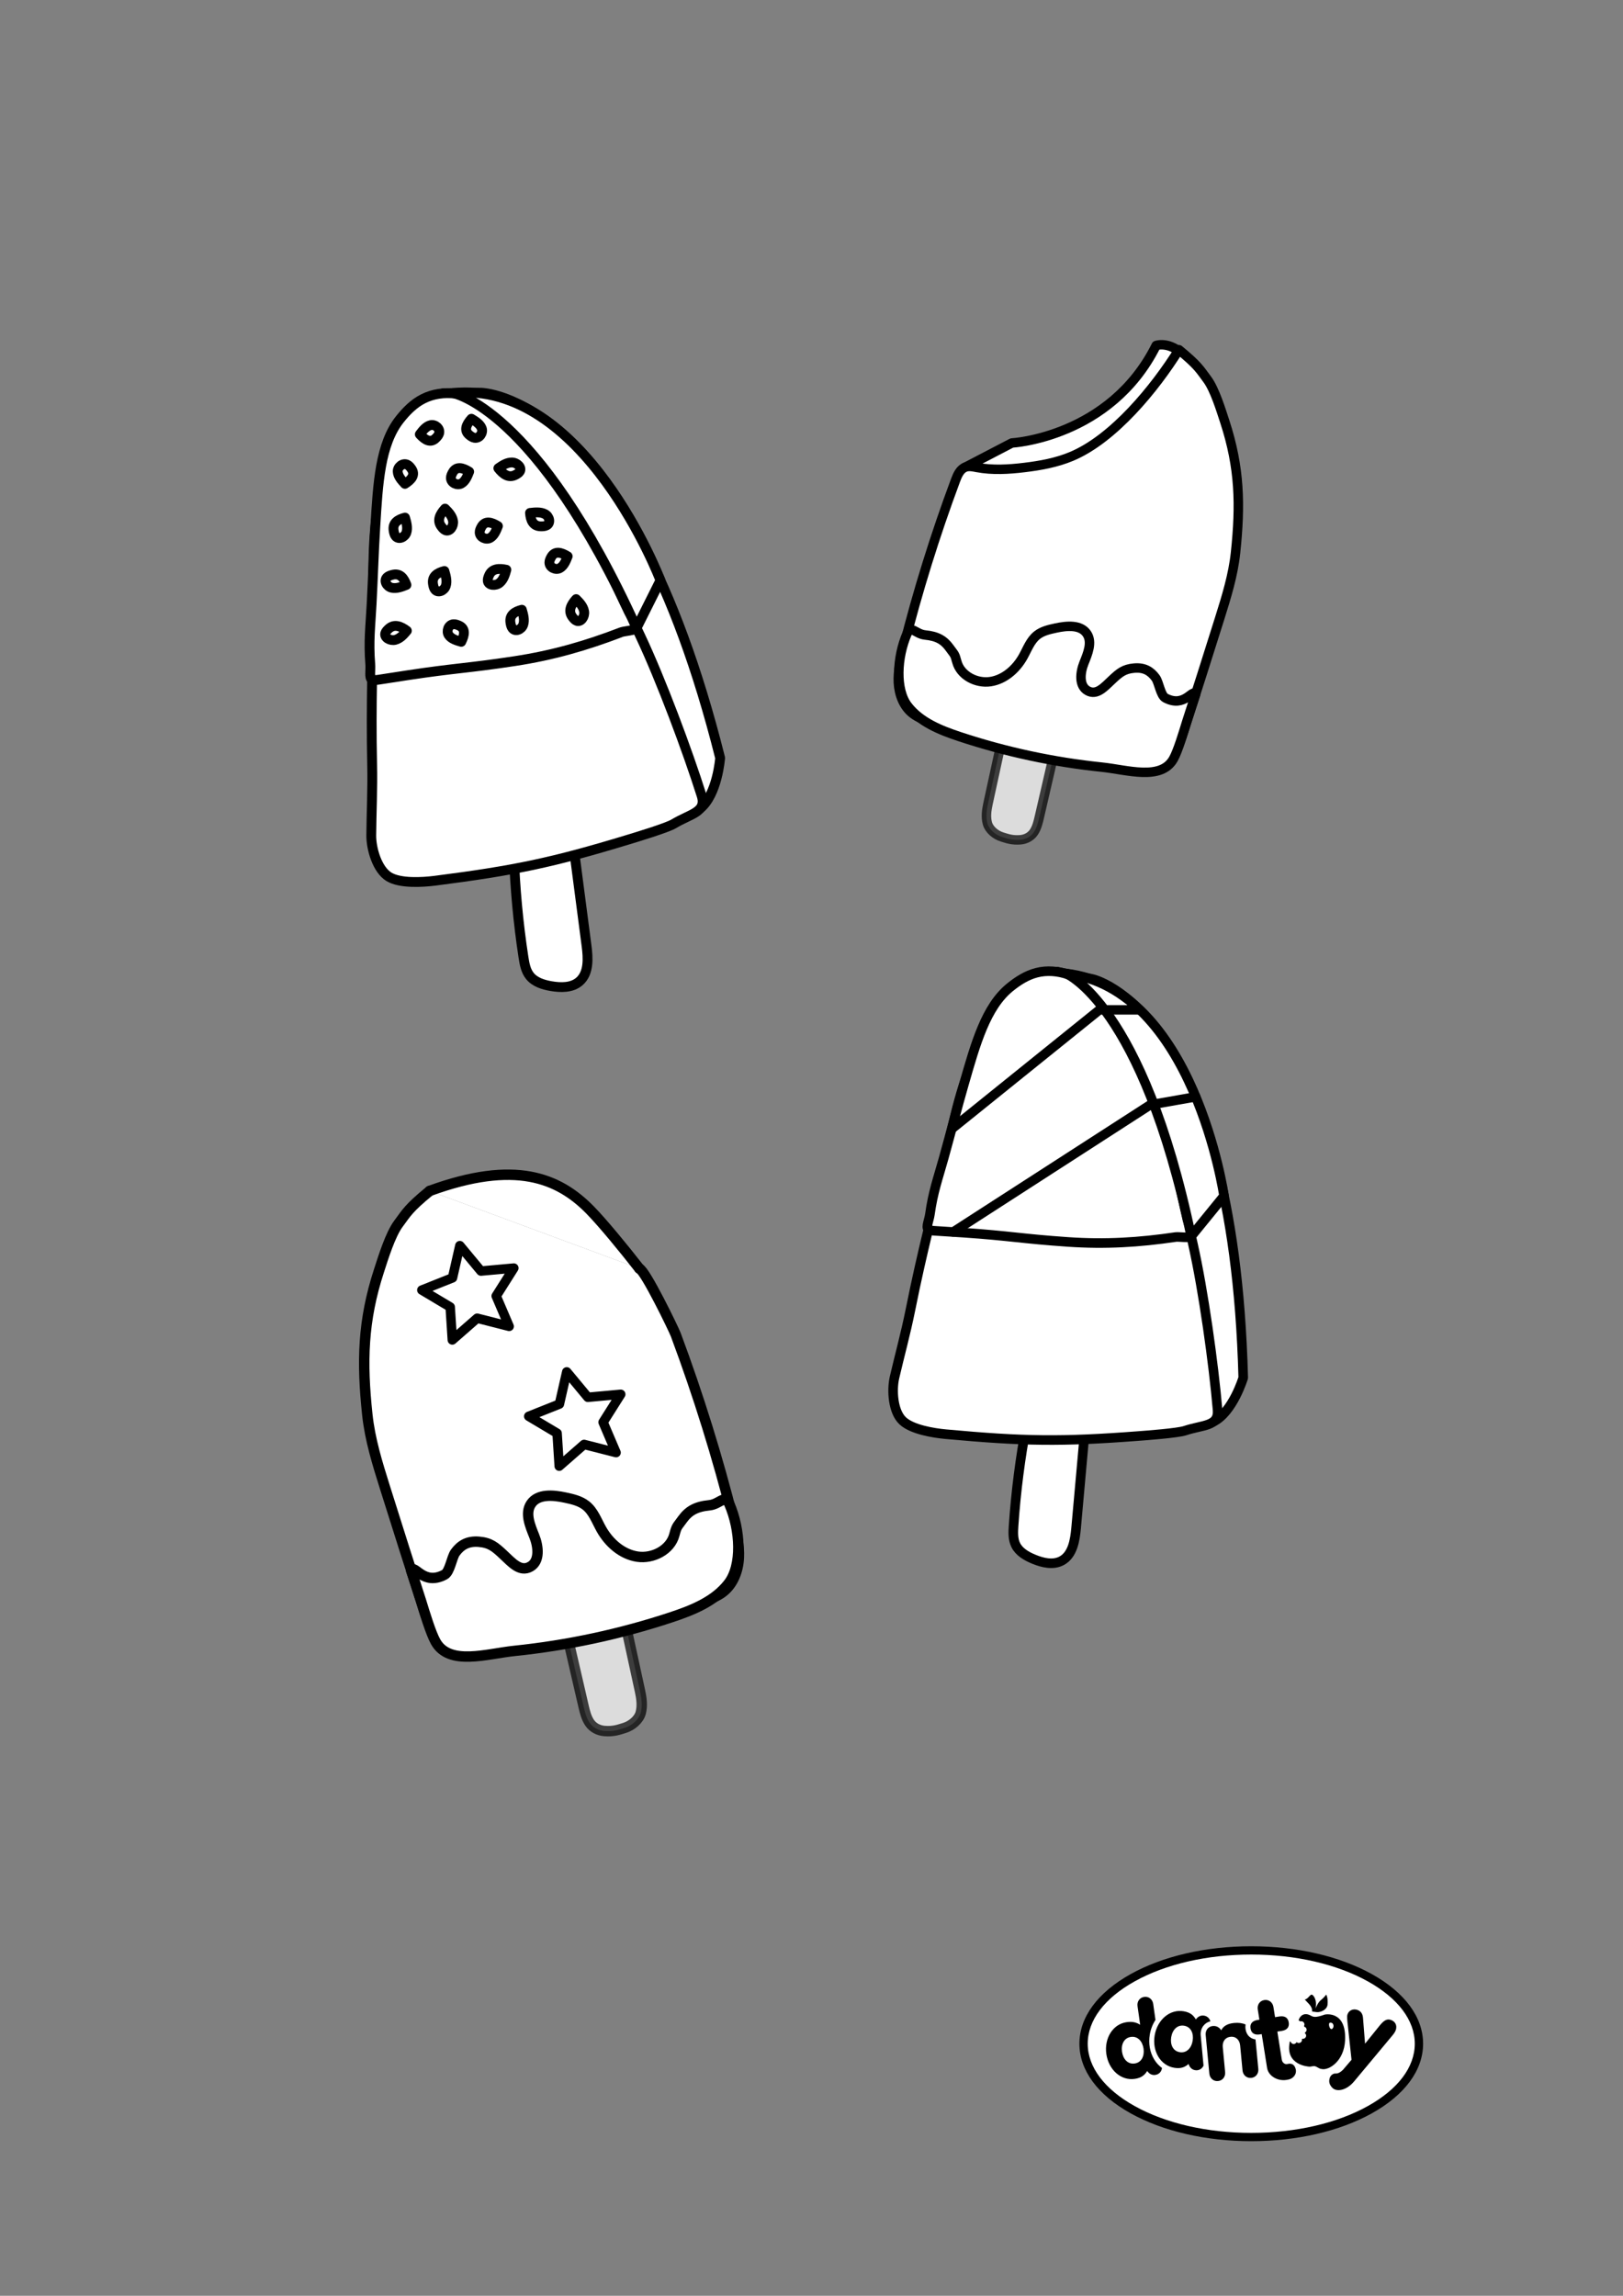
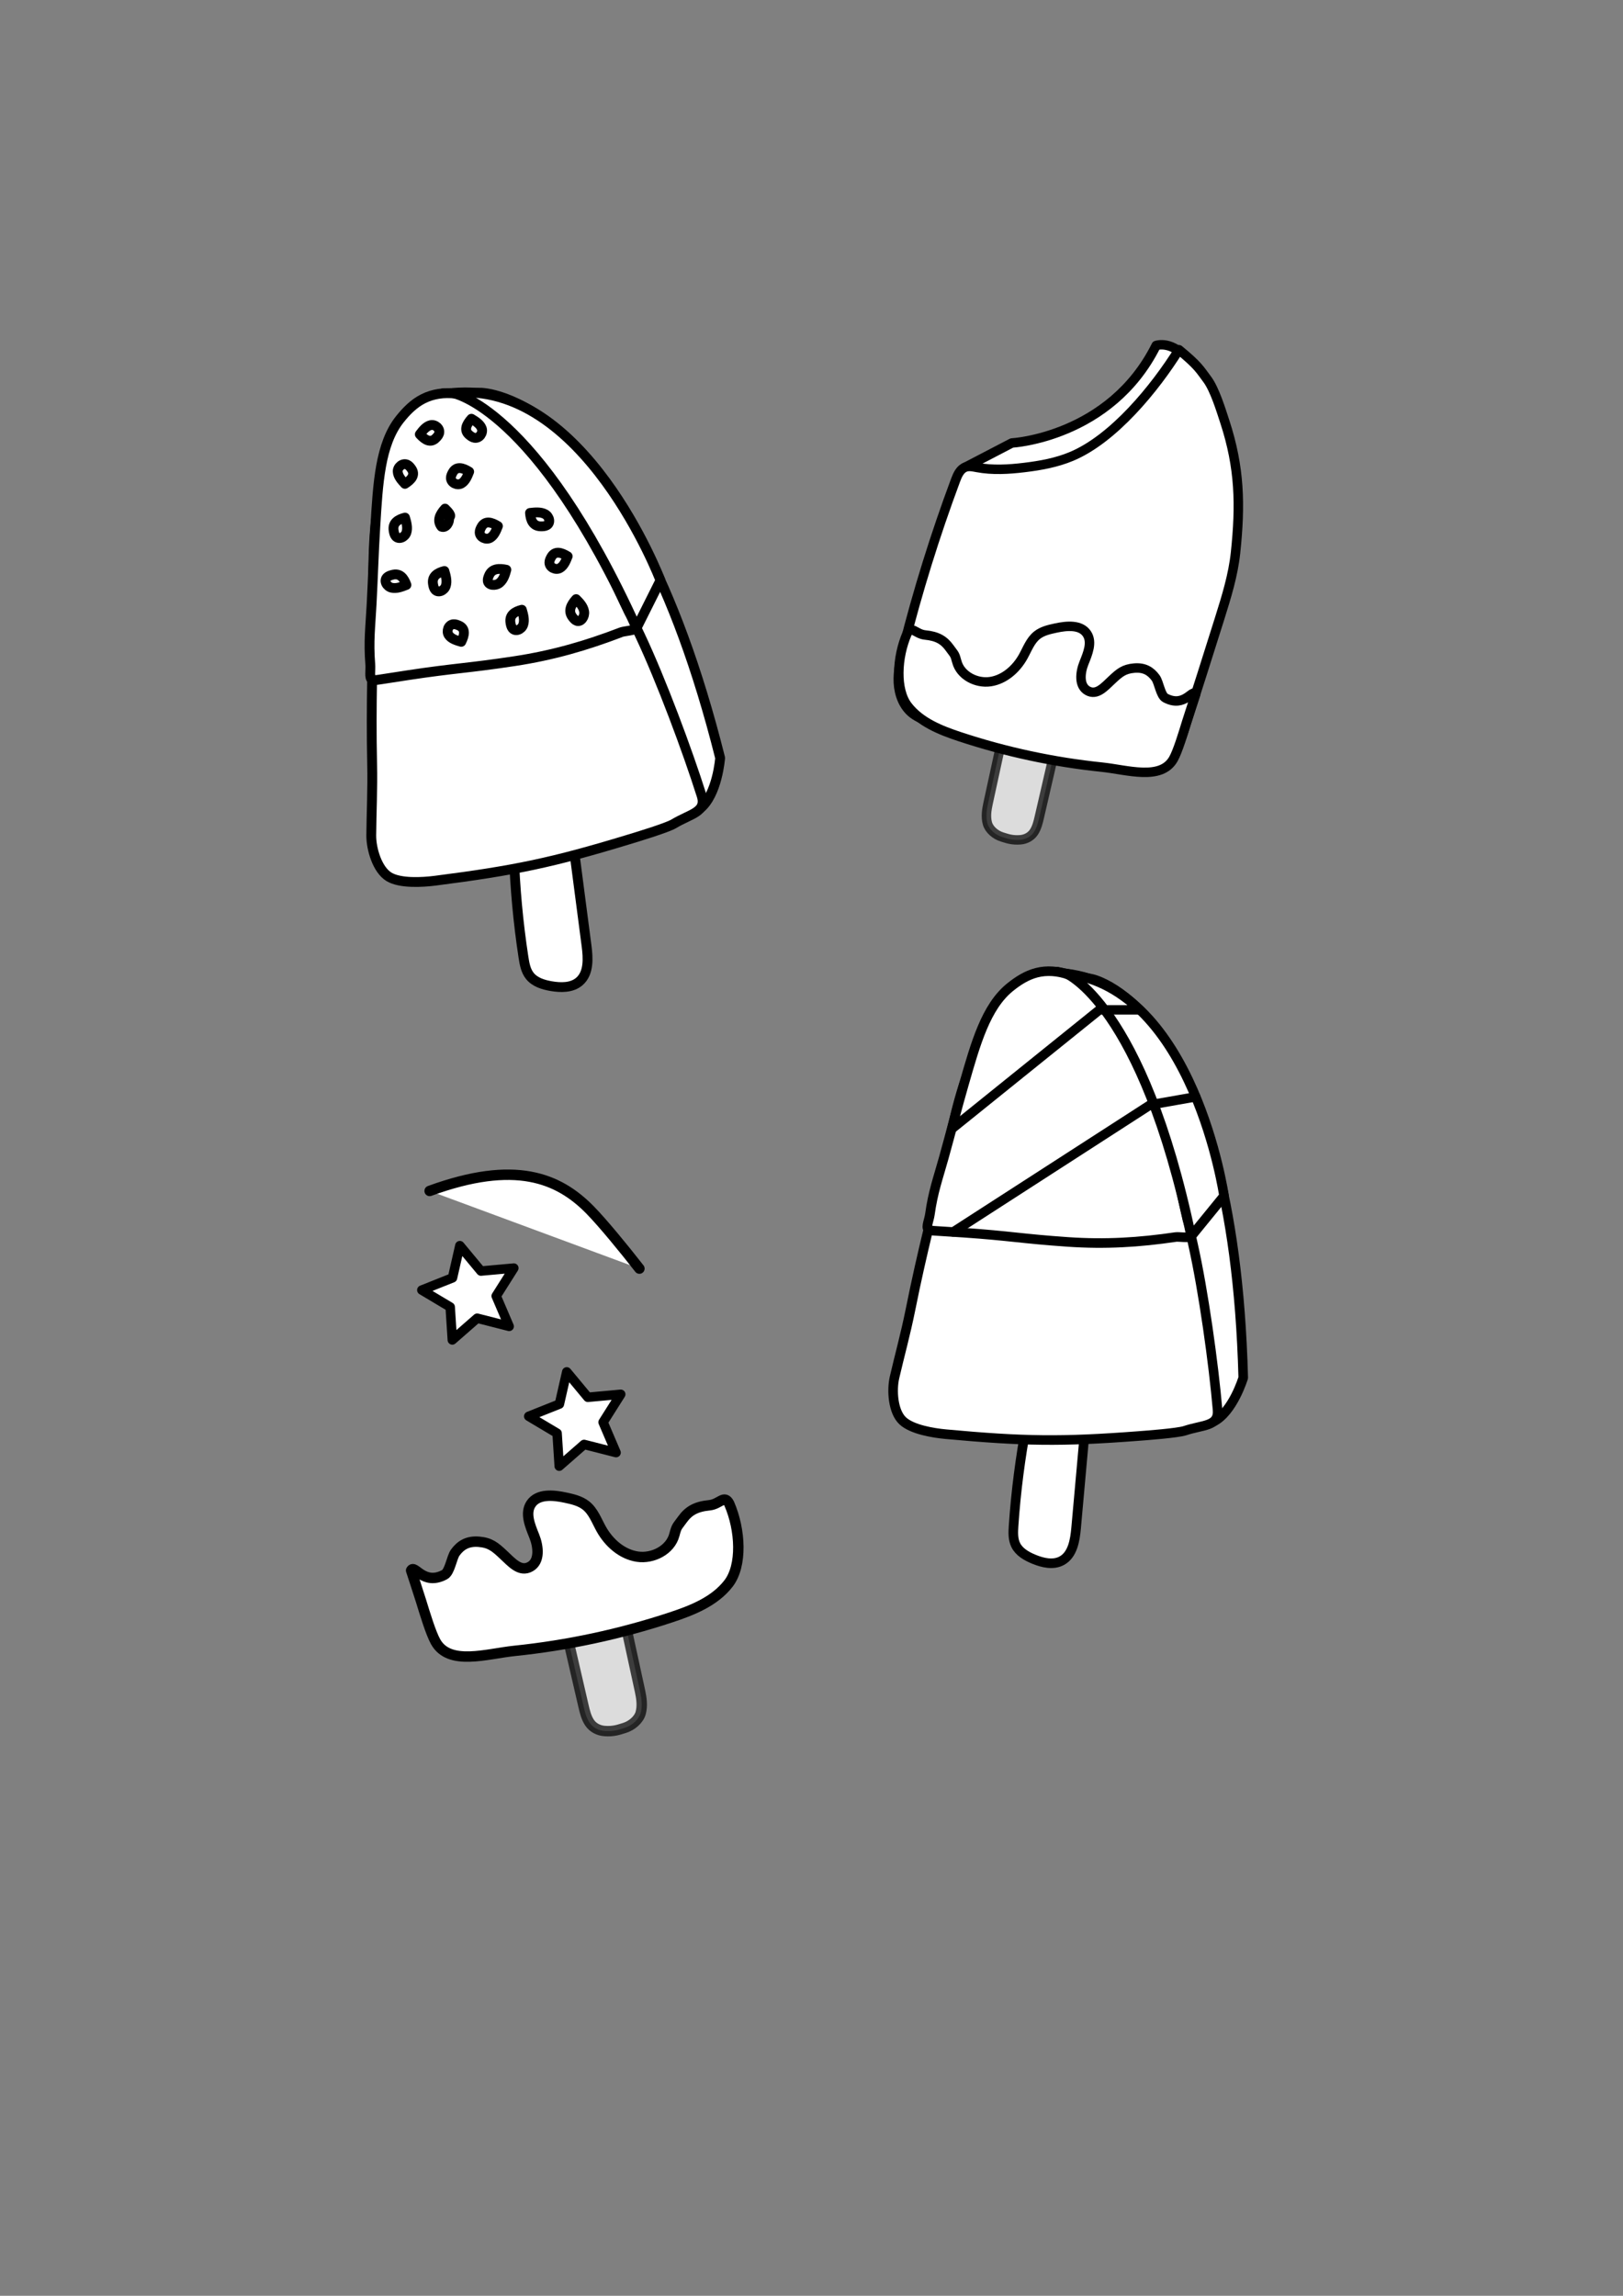
<svg xmlns="http://www.w3.org/2000/svg" xmlns:xlink="http://www.w3.org/1999/xlink" version="1.1" id="Layer_1" x="0px" y="0px" viewBox="0 0 595.28 841.89" style="enable-background:new 0 0 595.28 841.89;" xml:space="preserve">
  <rect x="0" y="0" width="595.28" height="841.89" fill="#808080" stroke="none" />
  <style type="text/css">
	.st0{fill:#FFFFFF;stroke:#000000;stroke-width:3;stroke-linecap:round;stroke-linejoin:round;stroke-miterlimit:10;}
	.st1{stroke:#000000;stroke-width:1.831;stroke-linecap:round;stroke-linejoin:round;stroke-miterlimit:10;}
	.st2{stroke:#000000;stroke-width:2.746;stroke-linecap:round;stroke-linejoin:round;stroke-miterlimit:10;}
	.st3{fill:#FFFFFF;stroke:#000000;stroke-width:2.759;stroke-linecap:round;stroke-linejoin:round;stroke-miterlimit:10;}
	.st4{fill:none;stroke:#000000;stroke-width:2.759;stroke-linecap:round;stroke-linejoin:round;stroke-miterlimit:10;}
	.st5{fill:#FFFFFF;stroke:#000000;stroke-width:2.148;stroke-linecap:round;stroke-linejoin:round;stroke-miterlimit:10;}
	.st6{fill:#FFFFFF;stroke:#010202;stroke-width:2.148;stroke-linecap:round;stroke-linejoin:round;stroke-miterlimit:10;}
	.st7{fill:#FFFFFF;stroke:#000000;stroke-width:1.782;stroke-linecap:round;stroke-linejoin:round;stroke-miterlimit:10;}
	.st8{fill:#FFFFFF;stroke:#000000;stroke-width:2;stroke-linecap:round;stroke-linejoin:round;stroke-miterlimit:10;}
	.st9{fill:none;stroke:#000000;stroke-width:2;stroke-linecap:round;stroke-linejoin:round;stroke-miterlimit:10;}
	.st10{clip-path:url(#SVGID_00000075868475249119210290000015951348600250668216_);}
	.st11{clip-path:url(#SVGID_00000102504591711624176960000003847204125021162884_);fill:#FFFFFF;}
	.st12{clip-path:url(#SVGID_00000102504591711624176960000003847204125021162884_);}
	.st13{fill:#FFFFFF;stroke:#000000;stroke-width:2.145;stroke-linecap:round;stroke-linejoin:round;stroke-miterlimit:10;}
	.st14{stroke:#000000;stroke-width:2.145;stroke-linecap:round;stroke-linejoin:round;stroke-miterlimit:10;}
	.st15{fill:none;stroke:#000000;stroke-width:1.72;stroke-miterlimit:10;}
	.st16{fill:#010202;stroke:#000000;stroke-width:1.72;stroke-miterlimit:10;}
	.st17{fill:#FFFFFF;stroke:#000000;stroke-width:1.72;stroke-miterlimit:10;}
	.st18{fill:#FFFFFF;stroke:#000000;stroke-width:2.038;stroke-linecap:round;stroke-linejoin:round;stroke-miterlimit:10;}
	.st19{fill:none;stroke:#000000;stroke-width:3;stroke-linecap:round;stroke-linejoin:round;stroke-miterlimit:10;}
	.st20{stroke:#000000;stroke-width:3;stroke-linecap:round;stroke-linejoin:round;stroke-miterlimit:10;}
	.st21{fill:none;stroke:#000000;stroke-width:2.148;stroke-linecap:round;stroke-linejoin:round;stroke-miterlimit:10;}
	.st22{stroke:#000000;stroke-width:3.223;stroke-linecap:round;stroke-linejoin:round;stroke-miterlimit:10;}
	.st23{stroke:#000000;stroke-width:2.759;stroke-linecap:round;stroke-linejoin:round;stroke-miterlimit:10;}
	.st24{clip-path:url(#SVGID_00000162320470621107262140000014926844875955404468_);}
	.st25{clip-path:url(#SVGID_00000010277500273607889770000003681266072145685913_);fill:#FFFFFF;}
	.st26{clip-path:url(#SVGID_00000010277500273607889770000003681266072145685913_);}
	.st27{clip-path:url(#SVGID_00000035505791928521620960000008977717372585969064_);}
	.st28{clip-path:url(#SVGID_00000030445941579554561520000004380064810485677234_);fill:#FFFFFF;}
	.st29{clip-path:url(#SVGID_00000030445941579554561520000004380064810485677234_);}
	.st30{clip-path:url(#SVGID_00000090287581477017785950000017085179225792428964_);}
	.st31{clip-path:url(#SVGID_00000006707027881707927380000003089938150007257017_);fill:#FFFFFF;}
	.st32{clip-path:url(#SVGID_00000006707027881707927380000003089938150007257017_);}
	.st33{clip-path:url(#SVGID_00000001644952302700194150000011838994043935591092_);}
	.st34{clip-path:url(#SVGID_00000137827691159993586250000006566326047511669665_);fill:#FFFFFF;}
	.st35{clip-path:url(#SVGID_00000137827691159993586250000006566326047511669665_);}
	.st36{clip-path:url(#SVGID_00000070088507634056783380000016894304354505907877_);}
	.st37{clip-path:url(#SVGID_00000173155206521924197730000003526869602890644890_);fill:#FFFFFF;}
	.st38{clip-path:url(#SVGID_00000173155206521924197730000003526869602890644890_);}
	.st39{clip-path:url(#SVGID_00000138533162453252647010000007307160245738576285_);}
	.st40{clip-path:url(#SVGID_00000085937698769063706860000004856401859341285777_);fill:#FFFFFF;}
	.st41{clip-path:url(#SVGID_00000085937698769063706860000004856401859341285777_);}
	.st42{clip-path:url(#SVGID_00000044892422906321267950000009116632665232264070_);}
	.st43{clip-path:url(#SVGID_00000059990533188100066840000003721795020935716508_);fill:#FFFFFF;}
	.st44{clip-path:url(#SVGID_00000059990533188100066840000003721795020935716508_);}
	.st45{fill:#010202;stroke:#000000;stroke-width:2.038;stroke-linecap:round;stroke-linejoin:round;stroke-miterlimit:10;}
	.st46{fill:#FFFFFF;}
	.st47{fill:#FFFFFF;stroke:#000000;stroke-width:3.543;stroke-linecap:round;stroke-linejoin:round;stroke-miterlimit:10;}
	.st48{fill:#FFFFFF;stroke:#000000;stroke-width:3.543;stroke-miterlimit:10;}
	.st49{fill:none;stroke:#000000;stroke-width:3.543;stroke-miterlimit:10;}
	.st50{clip-path:url(#SVGID_00000010998261139215802370000004396180093042218381_);}
	.st51{clip-path:url(#SVGID_00000059288535161634168200000006323691073195080589_);fill:#FFFFFF;}
	.st52{clip-path:url(#SVGID_00000059288535161634168200000006323691073195080589_);}
	.st53{clip-path:url(#SVGID_00000173147666341505410310000006651175927912913340_);}
	.st54{clip-path:url(#SVGID_00000132053751531865780790000014236661979690415769_);fill:#FFFFFF;}
	.st55{clip-path:url(#SVGID_00000132053751531865780790000014236661979690415769_);}
	.st56{fill:#FFFFFF;stroke:#000000;stroke-width:0.693;stroke-miterlimit:10;}
	.st57{fill:#FFFFFF;stroke:#000000;stroke-width:3.6;stroke-linecap:round;stroke-linejoin:round;stroke-miterlimit:10;}
	
		.st58{opacity:0.72;fill:#FFFFFF;stroke:#000000;stroke-width:3.47;stroke-linecap:round;stroke-linejoin:round;stroke-miterlimit:10;}
	.st59{fill:#FFFFFF;stroke:#000000;stroke-width:3.47;stroke-linecap:round;stroke-linejoin:round;stroke-miterlimit:10;}
	
		.st60{opacity:0.72;fill:#FFFFFF;stroke:#000000;stroke-width:3.824;stroke-linecap:round;stroke-linejoin:round;stroke-miterlimit:10;}
	.st61{fill:#FFFFFF;stroke:#000000;stroke-width:3.824;stroke-linecap:round;stroke-linejoin:round;stroke-miterlimit:10;}
	.st62{fill:#FFFFFF;stroke:#000000;stroke-width:3.513;stroke-linecap:round;stroke-linejoin:round;stroke-miterlimit:10;}
	.st63{fill:none;stroke:#000000;stroke-width:3.47;stroke-linecap:round;stroke-linejoin:round;stroke-miterlimit:10;}
	.st64{fill:#FFFFFF;stroke:#000000;stroke-width:3.52;stroke-linecap:round;stroke-linejoin:round;stroke-miterlimit:10;}
	.st65{fill:#FFFFFF;stroke:#010202;stroke-width:3.52;stroke-linecap:round;stroke-linejoin:round;stroke-miterlimit:10;}
	.st66{fill:none;stroke:#000000;stroke-width:3.52;stroke-linecap:round;stroke-linejoin:round;stroke-miterlimit:10;}
	.st67{fill:none;stroke:#000000;stroke-width:0.775;stroke-linecap:round;stroke-linejoin:round;stroke-miterlimit:10;}
	.st68{clip-path:url(#SVGID_00000095300667536799414470000003740571444831768960_);}
	.st69{clip-path:url(#SVGID_00000151510774459186874470000013387525307893212069_);fill:#FFFFFF;}
	.st70{clip-path:url(#SVGID_00000151510774459186874470000013387525307893212069_);}
	.st71{fill:#FFFFFF;stroke:#000000;stroke-width:2.74;stroke-linecap:round;stroke-linejoin:round;stroke-miterlimit:10;}
	.st72{fill:#FFFFFF;stroke:#000000;stroke-width:1.992;stroke-linecap:round;stroke-linejoin:round;stroke-miterlimit:10;}
	.st73{clip-path:url(#SVGID_00000039850786941080787460000017438264110207998364_);}
	.st74{clip-path:url(#SVGID_00000156560063746331811590000016518488602767680447_);fill:#FFFFFF;}
	.st75{clip-path:url(#SVGID_00000156560063746331811590000016518488602767680447_);}
	.st76{fill:#FFFFFF;stroke:#000000;stroke-width:3;stroke-miterlimit:10;}
	.st77{stroke:#000000;stroke-width:3;stroke-miterlimit:10;}
	.st78{fill:#FFFFFF;stroke:#000000;stroke-width:3.247;stroke-linecap:round;stroke-linejoin:round;stroke-miterlimit:10;}
	.st79{fill:none;stroke:#000000;stroke-width:3.247;stroke-linecap:round;stroke-linejoin:round;stroke-miterlimit:10;}
	.st80{fill:none;stroke:#000000;stroke-width:3.522;stroke-miterlimit:10;}
	.st81{fill:#FFFFFF;stroke:#000000;stroke-width:3.522;stroke-miterlimit:10;}
	.st82{clip-path:url(#SVGID_00000116198831249024149620000010008207891283978172_);}
	.st83{clip-path:url(#SVGID_00000137830319699770332090000017496133657116104581_);fill:#FFFFFF;}
	.st84{clip-path:url(#SVGID_00000137830319699770332090000017496133657116104581_);}
	.st85{clip-path:url(#SVGID_00000137099095314869490470000003177711300057682110_);}
	.st86{clip-path:url(#SVGID_00000137126135833961553060000006210267276241050519_);fill:#FFFFFF;}
	.st87{clip-path:url(#SVGID_00000137126135833961553060000006210267276241050519_);}
	.st88{clip-path:url(#SVGID_00000150060966531431479580000014654616572495344301_);}
	.st89{clip-path:url(#SVGID_00000002352672968308845960000009402067382150566047_);fill:#FFFFFF;}
	.st90{clip-path:url(#SVGID_00000002352672968308845960000009402067382150566047_);}
	.st91{stroke:#000000;stroke-width:2;stroke-linecap:round;stroke-linejoin:round;stroke-miterlimit:10;}
	.st92{stroke:#000000;stroke-width:4.329;stroke-linecap:round;stroke-linejoin:round;stroke-miterlimit:10;}
	.st93{clip-path:url(#SVGID_00000134939008843794997670000009031482648469743504_);}
	.st94{clip-path:url(#SVGID_00000088834552014795874330000003850413252747374215_);fill:#FFFFFF;}
	.st95{clip-path:url(#SVGID_00000088834552014795874330000003850413252747374215_);}
	.st96{stroke:#000000;stroke-width:1.895;stroke-linecap:round;stroke-linejoin:round;stroke-miterlimit:10;}
</style>
  <g>
    <g>
      <defs>
        <rect id="SVGID_00000018948467202140199870000017745668613923504788_" x="-300.4" y="-250.01" width="311.5" height="440.51" />
      </defs>
      <clipPath id="SVGID_00000173155333621556871670000013323374278282972808_">
        <use xlink:href="#SVGID_00000018948467202140199870000017745668613923504788_" style="overflow:visible;" />
      </clipPath>
      <g style="clip-path:url(#SVGID_00000173155333621556871670000013323374278282972808_);">
        <defs>
          <rect id="SVGID_00000140718045477346382470000016855800766887803793_" x="-300.4" y="-250.01" width="311.5" height="440.51" />
        </defs>
        <clipPath id="SVGID_00000178192484309525156580000013646914119645296006_">
          <use xlink:href="#SVGID_00000140718045477346382470000016855800766887803793_" style="overflow:visible;" />
        </clipPath>
      </g>
      <g style="clip-path:url(#SVGID_00000173155333621556871670000013323374278282972808_);">
        <defs>
          <rect id="SVGID_00000088105744180179576640000015945537041292158370_" x="-300.4" y="-250.01" width="311.5" height="440.51" />
        </defs>
        <clipPath id="SVGID_00000169534573705974032820000007214845872165976232_">
          <use xlink:href="#SVGID_00000088105744180179576640000015945537041292158370_" style="overflow:visible;" />
        </clipPath>
      </g>
    </g>
  </g>
  <g>
    <g>
      <defs>
        <rect id="SVGID_00000033362342371897371320000002588094370183163268_" x="314.88" y="-250.01" width="311.5" height="440.51" />
      </defs>
      <clipPath id="SVGID_00000081626698591453490400000007625547608447642506_">
        <use xlink:href="#SVGID_00000033362342371897371320000002588094370183163268_" style="overflow:visible;" />
      </clipPath>
      <g style="clip-path:url(#SVGID_00000081626698591453490400000007625547608447642506_);">
        <defs>
          <rect id="SVGID_00000173861588128042336900000003872202567725907374_" x="314.88" y="-250.01" width="311.5" height="440.51" />
        </defs>
        <clipPath id="SVGID_00000088854283375403900050000017690107696498345900_">
          <use xlink:href="#SVGID_00000173861588128042336900000003872202567725907374_" style="overflow:visible;" />
        </clipPath>
      </g>
      <g style="clip-path:url(#SVGID_00000081626698591453490400000007625547608447642506_);">
        <defs>
          <rect id="SVGID_00000070087686439258962460000014359686160178034353_" x="314.88" y="-250.01" width="311.5" height="440.51" />
        </defs>
        <clipPath id="SVGID_00000003797338995515464360000006897910470388140221_">
          <use xlink:href="#SVGID_00000070087686439258962460000014359686160178034353_" style="overflow:visible;" />
        </clipPath>
      </g>
    </g>
  </g>
  <g>
    <g>
      <defs>
        <rect id="SVGID_00000168823828185300442180000010996138937817874878_" x="-300.4" y="611.88" width="311.5" height="440.51" />
      </defs>
      <clipPath id="SVGID_00000005974467959409164510000011406790742144234116_">
        <use xlink:href="#SVGID_00000168823828185300442180000010996138937817874878_" style="overflow:visible;" />
      </clipPath>
      <g style="clip-path:url(#SVGID_00000005974467959409164510000011406790742144234116_);">
        <defs>
          <rect id="SVGID_00000166666241730425659630000001807502873928439973_" x="-300.4" y="611.88" width="311.5" height="440.51" />
        </defs>
        <clipPath id="SVGID_00000069376523846963985500000016402593835167494818_">
          <use xlink:href="#SVGID_00000166666241730425659630000001807502873928439973_" style="overflow:visible;" />
        </clipPath>
      </g>
      <g style="clip-path:url(#SVGID_00000005974467959409164510000011406790742144234116_);">
        <defs>
          <rect id="SVGID_00000155127949968249296980000014135070251890231699_" x="-300.4" y="611.88" width="311.5" height="440.51" />
        </defs>
        <clipPath id="SVGID_00000086665176022172128710000010414861703019885211_">
          <use xlink:href="#SVGID_00000155127949968249296980000014135070251890231699_" style="overflow:visible;" />
        </clipPath>
      </g>
    </g>
  </g>
  <g>
    <g>
      <defs>
-         <rect id="SVGID_00000060013496698171173240000009528596814707888519_" x="314.88" y="611.88" width="311.5" height="440.51" />
-       </defs>
+         </defs>
      <clipPath id="SVGID_00000131335798640358817810000011444580106258799273_">
        <use xlink:href="#SVGID_00000060013496698171173240000009528596814707888519_" style="overflow:visible;" />
      </clipPath>
      <g style="clip-path:url(#SVGID_00000131335798640358817810000011444580106258799273_);">
        <defs>
          <rect id="SVGID_00000025434161447664090290000011222237485399382679_" x="314.88" y="611.88" width="311.5" height="440.51" />
        </defs>
        <clipPath id="SVGID_00000000210339862656709960000010087808058647926423_">
          <use xlink:href="#SVGID_00000025434161447664090290000011222237485399382679_" style="overflow:visible;" />
        </clipPath>
        <path style="clip-path:url(#SVGID_00000000210339862656709960000010087808058647926423_);fill:#FFFFFF;" d="M458.93,783.95     c-16.32,0-31.67-3.54-43.23-9.97c-11.71-6.51-18.15-15.22-18.15-24.53c0-9.3,6.45-18.01,18.15-24.53     c11.56-6.43,26.91-9.97,43.23-9.97c16.32,0,31.67,3.54,43.23,9.97c11.71,6.51,18.15,15.22,18.15,24.53     c0,9.3-6.45,18.01-18.15,24.53C490.6,780.41,475.24,783.95,458.93,783.95" />
        <path style="clip-path:url(#SVGID_00000000210339862656709960000010087808058647926423_);" d="M458.93,785.19     c-16.68,0-32.39-3.63-44.23-10.21c-12.12-6.74-18.8-15.81-18.8-25.53c0-9.72,6.68-18.78,18.8-25.53     c11.84-6.59,27.55-10.21,44.23-10.21c16.69,0,32.39,3.63,44.23,10.21c12.12,6.74,18.8,15.81,18.8,25.53     c0,9.72-6.68,18.78-18.8,25.53C491.32,781.57,475.61,785.19,458.93,785.19 M458.93,716.75c-16.18,0-31.36,3.49-42.75,9.83     c-11.11,6.18-17.23,14.3-17.23,22.87c0,8.56,6.12,16.68,17.23,22.87c11.4,6.34,26.58,9.83,42.75,9.83s31.36-3.49,42.75-9.83     c11.11-6.18,17.23-14.3,17.23-22.87c0-8.56-6.12-16.68-17.23-22.87C490.29,720.25,475.1,716.75,458.93,716.75" />
        <path style="clip-path:url(#SVGID_00000000210339862656709960000010087808058647926423_);" d="M423.3,755.16     c-1.55-2.58-2.12-5.78-1.59-9.01c0.33-2.02,1.07-3.86,2.09-5.42l-0.83-5.87c-0.24-1.66-1.6-2.82-3.3-2.58     c-1.7,0.24-2.69,1.74-2.45,3.4l0.97,6.82c-1.15-0.7-2.52-1.3-4.99-0.95c-5.02,0.71-8.24,5.87-7.42,11.66     c0.82,5.79,5.35,9.85,10.36,9.14c2.18-0.31,3.56-1.14,4.63-2.91c0.53,0.83,1.55,1.66,2.95,1.46c1.41-0.2,2.33-1.26,2.47-2.56     C425.06,757.52,424.07,756.45,423.3,755.16 M416.17,756.7c-2.55,0.36-4.26-1.65-4.64-4.31c-0.38-2.66,0.71-5.07,3.26-5.43     c2.55-0.36,4.26,1.65,4.64,4.31C419.8,753.93,418.72,756.34,416.17,756.7" />
        <path style="clip-path:url(#SVGID_00000000210339862656709960000010087808058647926423_);" d="M481.26,737.64     c0.1-1.99-1.48-2.96-2.7-4.4c1.19-0.15,1.95-1.96,2.62-1.77c0.68,0.19,2.03,2.25,1.28,5.05c1.76-3.68,1.72-2.3,3.99-5.08     c0.55,1.18,0.57,2.51,0.46,3.71c-0.23,1.86-2.47,2.83-3.93,2.72L481.26,737.64z" />
        <path style="clip-path:url(#SVGID_00000000210339862656709960000010087808058647926423_);" d="M495.71,755.34l-1.37-12.73     c-0.2-1.69-0.34-3.17-0.14-3.81c0.49-1.64,2.1-2.21,3.49-1.8c1.36,0.4,2.11,1.41,2.23,2.96l0.75,9.48l5.36-6.64     c1.23-1.5,2.4-2.59,3.94-2.13c1.71,0.51,2.53,1.96,2.01,3.67c-0.24,0.82-0.93,1.67-1.4,2.23l-13.99,16.78     c-2.79,3.29-6.34,3.83-7.87,2.31c-1.48-1.47-1.27-2.77-0.98-3.7c0.27-0.87,1.21-1.7,2.22-1.58c0.61-0.03,1.36-0.13,2.65-1.41     L495.71,755.34z" />
        <path style="clip-path:url(#SVGID_00000000210339862656709960000010087808058647926423_);" d="M440.39,746.39     c-0.12-1.29,0.23-2.53,0.98-3.51c0.64-0.83,1.54-1.4,2.56-1.65c-0.28-1.06-1.11-1.89-2.32-2.08c-1.4-0.23-2.44,0.58-2.99,1.4     c-1.03-1.79-2.4-2.66-4.56-3.01c-5-0.82-9.61,3.14-10.56,8.91c-0.95,5.77,2.16,11,7.16,11.82c2.17,0.36,3.74-0.03,5.29-1.4     c0.26,0.95,0.98,2.05,2.38,2.28c1.39,0.23,2.57-0.49,3.1-1.67L440.39,746.39z M437.44,748.35c-0.43,2.65-2.19,4.62-4.73,4.21     c-2.54-0.42-3.57-2.85-3.14-5.5c0.43-2.65,2.19-4.62,4.73-4.21C436.84,743.26,437.87,745.7,437.44,748.35" />
        <path style="clip-path:url(#SVGID_00000000210339862656709960000010087808058647926423_);" d="M460.5,747.97     c0-0.03-0.01-0.06-0.01-0.09c-1.97-0.28-3.31-1.63-3.64-3.72c-0.1-0.63-0.09-1.22,0.01-1.76c-1.22-0.53-2.66-0.71-4.2-0.56     c-2.48,0.23-3.97,1.16-4.76,2.7c-0.45-0.82-1.51-1.73-3.07-1.58c-1.71,0.16-2.77,1.61-2.61,3.28l1.34,14.17     c0.16,1.67,1.47,2.89,3.18,2.73c1.71-0.16,2.77-1.61,2.61-3.28l-0.87-9.16c-0.19-2,0.86-3.6,2.86-3.79     c2-0.19,3.33,1.18,3.52,3.18l0.87,9.16c0.16,1.67,1.47,2.89,3.18,2.73c1.71-0.16,2.77-1.61,2.61-3.28L460.5,747.97z" />
        <path style="clip-path:url(#SVGID_00000000210339862656709960000010087808058647926423_);" d="M470.19,755.56     c0.21,0.81,1.06,1.57,1.96,1.34c1.8-0.47,2.75,0.39,3.12,2c0.37,1.62-0.8,3.26-2.62,3.68l-0.09,0c-3.61,0.94-7.35-1.15-7.83-4.3     c-0.48-3.14-1.96-12.36-1.96-12.36l-0.66,0.11c-1.84,0.3-3.15-0.33-3.44-2.16c-0.29-1.84,0.75-2.84,2.59-3.13l0.66-0.11     l-0.6-3.75c-0.27-1.66,0.7-3.17,2.39-3.44c1.69-0.27,3.08,0.86,3.35,2.52l0.6,3.75l1.58-0.25c1.84-0.29,3.15,0.33,3.44,2.17     c0.29,1.84-0.75,2.84-2.59,3.13L468.5,745l1.64,10.33L470.19,755.56z" />
        <path style="clip-path:url(#SVGID_00000000210339862656709960000010087808058647926423_);" d="M485.91,738.76     c-3.44,1.23-4.23,0.9-5.16,0.38c-2.52-1.4-4.1,0.25-4.45,1.75c0.22,0.1,0.43,0.24,0.63,0.38c0.11-0.04,0.23-0.06,0.36-0.06     c0.64,0.01,1.16,0.53,1.15,1.18c0,0.2-0.06,0.39-0.15,0.55c0.04,0.09,0.07,0.18,0.1,0.27c0.49,0.14,0.85,0.59,0.85,1.13     c-0.01,0.43-0.25,0.8-0.6,1c-0.01,0.08-0.02,0.16-0.04,0.23c0.28,0.22,0.46,0.55,0.46,0.93c-0.01,0.64-0.54,1.15-1.18,1.15     c-0.08,0-0.16-0.01-0.24-0.03c-0.04,0.05-0.09,0.1-0.13,0.15c0.02,0.09,0.03,0.18,0.03,0.28c-0.01,0.64-0.53,1.15-1.18,1.15     c-0.29,0-0.56-0.12-0.76-0.3c-0.02,0.01-0.04,0.01-0.07,0.02c-0.19,0.38-0.59,0.64-1.05,0.64c-0.51-0.01-0.94-0.35-1.09-0.82     c-0.11-0.04-0.21-0.09-0.31-0.14c-0.05,0.31-0.08,0.53-0.09,0.59c-1.45,7.97,6.53,8.67,7.43,8.68c0.92-0.06,1.49-0.45,2.39,0.03     c0.9,0.48,1.27,0.79,2.08,0.85c2.4,0.5,8.14-2.75,8.46-10.66C493.82,737.1,485.91,738.76,485.91,738.76 M488.7,743.93     c-0.98,0.81-1.65-1.95-0.99-2.15C489.14,741.43,489.46,743.27,488.7,743.93" />
      </g>
      <g style="clip-path:url(#SVGID_00000131335798640358817810000011444580106258799273_);">
        <defs>
          <rect id="SVGID_00000056385588117485686220000000718842404890309257_" x="314.88" y="611.88" width="311.5" height="440.51" />
        </defs>
        <clipPath id="SVGID_00000028296539066984405070000008294468766890116225_">
          <use xlink:href="#SVGID_00000056385588117485686220000000718842404890309257_" style="overflow:visible;" />
        </clipPath>
      </g>
    </g>
  </g>
  <path class="st57" d="M188.46,312.62c0.41,12.87,1.59,25.71,3.54,38.43c0.37,2.42,0.82,4.96,2.36,6.86  c1.84,2.28,4.88,3.21,7.77,3.71c3.58,0.62,7.66,0.67,10.4-1.73c3.51-3.07,3.2-8.52,2.59-13.14c-1.78-13.6-3.55-27.21-5.33-40.81" />
  <path class="st57" d="M162.65,144.18l13.57-0.17c0,0,54.18-0.47,87.91,133.92c0,0-0.98,13.52-7.44,18.65" />
  <path class="st57" d="M166.77,146.56c-13.47,4.68-22.53,17.81-26.4,31.54s-3.42,28.23-3.48,42.48c-0.09,21.41-0.89,36.55-0.4,59.6  c0.2,9.25-0.25,17.92-0.32,26.13c-0.04,5.02,2.22,12.66,6.52,15.25c4.11,2.47,12.19,2.01,16.94,1.4  c29.2-3.74,43.09-6.65,70.63-15.02c2.77-0.84,14.37-4.34,16.85-5.83c6.17-3.72,12.15-4.24,10.23-10.33  c-5.18-16.43-14.84-42.32-22.55-58.68c-3.15-6.68-6.3-13.37-9.6-19.98c-9.11-18.28-21-34.22-32.29-51.23  c-1.93-2.91-6.73-5.29-9.54-7.37c-5.25-3.88-7.83-6.42-14.36-6.46" />
  <path class="st57" d="M149.74,247.58c17.2-2.61,21.82-2.52,39.02-5.14c13.84-2.1,26.09-5.61,39.16-10.63  c0.95-0.37,5.05-0.62,5.56-1.51c0.42-0.74-2.4-5.1-2.78-5.86c-4.94-10.2-6.24-14.01-12.22-25.14  c-6.67-12.42-15.31-28.05-23.94-39.21c-5-6.47-8.95-7.5-15.96-11.72c-7.01-4.21-16.1-5.82-23.39-2.12  c-3.42,1.73-6.18,4.53-8.56,7.53c-7.25,9.13-8.01,23.46-8.97,39.27c-0.6,9.74-0.82,18.25-1.37,28.63  c-0.43,8.18-1.16,13.41-0.48,21.94c0.17,2.08-0.43,5.03,0.54,5.49c0.82,0.39,1.78,0.26,2.68,0.12  C142.6,248.69,146.17,248.13,149.74,247.58" />
  <path class="st57" d="M148.55,189.81c-2.56,0.65-4.68,1.91-4.16,4.84c0.12,0.69,0.27,1.41,0.69,1.95c1.12,1.45,3.39,0.46,3.97-1.28  S149.09,191.61,148.55,189.81" />
-   <path class="st57" d="M163.23,186.51c-1.86,2.04-3.08,4.36-1.3,6.64c0.42,0.54,0.87,1.09,1.47,1.32c1.6,0.63,3.07-1.54,2.77-3.4  C165.86,189.2,164.51,187.78,163.23,186.51" />
+   <path class="st57" d="M163.23,186.51c-1.86,2.04-3.08,4.36-1.3,6.64c1.6,0.63,3.07-1.54,2.77-3.4  C165.86,189.2,164.51,187.78,163.23,186.51" />
  <path class="st57" d="M172.08,172.97c-2.35-1.46-4.72-2.16-6.07,0.35c-0.32,0.59-0.63,1.22-0.63,1.92  c-0.01,1.88,2.33,2.89,3.81,2.08C170.66,176.5,171.42,174.67,172.08,172.97" />
  <path class="st57" d="M162.99,209.39c-2.56,0.65-4.68,1.91-4.16,4.84c0.12,0.69,0.27,1.41,0.69,1.95c1.12,1.45,3.39,0.46,3.97-1.28  S163.54,211.19,162.99,209.39" />
  <path class="st57" d="M185.72,208.93c-2.7-0.59-5.32-0.49-6.4,2.19c-0.26,0.63-0.5,1.3-0.41,1.93c0.25,1.7,2.87,1.89,4.33,0.7  C184.69,212.55,185.25,210.67,185.72,208.93" />
  <path class="st57" d="M182.63,192.92c-2.35-1.46-4.72-2.16-6.07,0.35c-0.32,0.59-0.63,1.22-0.63,1.92  c-0.01,1.88,2.33,2.89,3.81,2.08S181.98,194.62,182.63,192.92" />
  <path class="st57" d="M191.4,223.6c-2.56,0.65-4.68,1.91-4.16,4.84c0.12,0.69,0.27,1.41,0.69,1.95c1.12,1.45,3.39,0.46,3.97-1.28  S191.94,225.4,191.4,223.6" />
  <path class="st57" d="M211.31,219.7c-1.86,2.04-3.08,4.36-1.3,6.64c0.42,0.54,0.87,1.09,1.47,1.32c1.6,0.63,3.07-1.54,2.77-3.4  C213.94,222.39,212.59,220.97,211.31,219.7" />
  <path class="st57" d="M208.21,204c-2.35-1.46-4.72-2.16-6.07,0.35c-0.32,0.59-0.63,1.22-0.63,1.92c-0.01,1.88,2.33,2.89,3.81,2.08  S207.55,205.7,208.21,204" />
  <path class="st57" d="M194.39,188.09c0.2,2.63,1.08,4.94,4.06,4.92c0.7,0,1.44-0.03,2.04-0.35c1.62-0.85,1.04-3.27-0.58-4.13  C198.29,187.67,196.25,187.87,194.39,188.09" />
-   <path class="st57" d="M182.78,171.7c1.69,2.18,3.77,3.78,6.32,2.42c0.6-0.32,1.22-0.67,1.55-1.22c0.89-1.46-0.99-3.29-2.88-3.31  C185.89,169.57,184.25,170.67,182.78,171.7" />
  <path class="st57" d="M172.91,153.56c-1.84,2.06-2.93,4.29-0.69,6.04c0.53,0.41,1.1,0.83,1.79,0.95c1.85,0.33,3.25-1.8,2.7-3.4  C176.15,155.56,174.48,154.5,172.91,153.56" />
  <path class="st57" d="M149.07,214.5c-0.88-2.49-2.33-4.48-5.21-3.69c-0.68,0.19-1.38,0.4-1.88,0.87c-1.34,1.25-0.15,3.42,1.64,3.84  S147.33,215.2,149.07,214.5" />
-   <path class="st57" d="M149.23,231.3c-2.2-1.66-4.63-2.66-6.73-0.68c-0.5,0.47-1,0.97-1.18,1.58c-0.48,1.65,1.82,2.91,3.65,2.44  C146.79,234.16,148.08,232.68,149.23,231.3" />
  <path class="st57" d="M169.17,235.37c1.24-2.48,1.71-4.9-0.91-6.01c-0.62-0.26-1.28-0.51-1.97-0.45c-1.87,0.17-2.66,2.59-1.71,3.99  S167.42,234.87,169.17,235.37" />
  <path class="st57" d="M153.98,159.28c1.85,2.05,3.95,3.38,5.93,1.34c0.47-0.48,0.94-1,1.14-1.67c0.52-1.81-1.44-3.42-3.09-3.05  S155.08,157.82,153.98,159.28" />
  <path class="st57" d="M148.52,177.44c2.34-1.48,4-3.31,2.33-5.61c-0.39-0.54-0.83-1.1-1.45-1.41c-1.69-0.83-3.62,0.83-3.53,2.52  S147.27,176.11,148.52,177.44" />
  <path class="st57" d="M233.48,230.3l8.75-17.48c0,0-28.06-73.71-76.21-68.68C166.01,144.14,196.6,149.07,233.48,230.3z" />
  <g>
    <path class="st58" d="M368.19,267.99c-1.93,8.89-3.86,17.79-5.8,26.68c-0.52,2.4-0.88,4.91-0.23,7.27c0.6,2.21,2.89,4.23,5.42,5   c1.82,0.55,3.57,1.25,6.62,1.02c2-0.15,3.9-1.13,5-2.8c1.11-1.67,1.58-3.68,2.03-5.63c2.22-9.61,4.44-19.22,6.66-28.83" />
    <path class="st59" d="M354.13,171.29l16.99-8.84c0,0,36.06-1.95,52.94-35.76c0,0,24.37-8.49,22.35,71.63   C444.25,283.63,354.13,171.29,354.13,171.29z" />
    <path class="st59" d="M432.41,128.25c-8.85,14.18-23.97,32.65-39.39,39.11c-5.48,2.3-11.39,3.37-17.29,4.08   c-5.79,0.7-11.69,1.06-17.42-0.02c-1.39-0.26-2.85-0.6-4.18-0.13c-1.97,0.7-2.93,2.87-3.66,4.83   c-7.51,20.16-13.91,40.73-19.15,61.6c-1.04,4.14-2.04,8.36-1.82,12.62s1.83,8.64,5.18,11.28c2.06,1.63,4.62,2.49,7.12,3.3   c20.04,6.45,40.58,11.34,61.38,14.61c5.56,0.87,11.21,1.64,16.81,1.05c3.79-0.4,7.73-1.54,10.3-4.36c1.93-2.12,2.86-4.94,3.75-7.67   c4.48-13.88,8.91-27.78,13.28-41.7c2.49-7.93,4.98-15.93,5.85-24.2c1.85-17.52,1.56-31.16-3.9-47.9   c-1.41-4.32-3.76-11.98-6.47-15.62C440.07,135.49,439.51,134.08,432.41,128.25" />
    <path class="st59" d="M332.7,232.33c1.64-3.2,3.06,0.17,6.64,0.53c4.42,0.44,6.87,1.84,8.96,4.76c1.79,2.5,1.86,2.1,2.65,5.07   c1.34,5.04,7.15,8.04,12.3,7.27s9.47-4.61,12.01-9.16c1.54-2.75,2.64-5.91,5.11-7.87c1.94-1.54,4.46-2.1,6.88-2.62   c4.03-0.87,9.11-1.34,11.4,2.09c2.09,3.12,0.31,7.25-1.08,10.73c-1.4,3.49-1.92,8.36,1.36,10.18c3.37,1.87,6.13-1.41,8.95-4.04   c2.76-2.58,4.36-3.94,8.12-4.27s6.09,1.15,7.87,3.59c1.19,1.62,1.8,6.43,3.58,7.37c7.11,3.77,9.95-3.62,11.11-1.41   c0,0-2.57,7.81-3.29,10.12c-1.29,4.18-3.26,10.76-4.87,13.62c-4.55,8.12-17,3.99-26.25,3.03c-17.71-1.83-35.22-5.58-52.12-11.17   c-7.13-2.36-14.54-5.32-19.12-11.27C328.34,252.91,328.89,241.09,332.7,232.33" />
  </g>
  <path class="st60" d="M228.35,590.72c2.13,9.8,4.26,19.6,6.39,29.41c0.57,2.64,0.96,5.41,0.25,8.02c-0.67,2.43-3.19,4.66-5.97,5.51  c-2.01,0.61-3.93,1.38-7.29,1.12c-2.21-0.17-4.29-1.24-5.51-3.09c-1.22-1.84-1.74-4.05-2.24-6.21c-2.45-10.59-4.89-21.18-7.34-31.77  " />
-   <path class="st61" d="M234.52,465.21c2.17,0.77,12.54,22.11,13.35,24.27c8.28,22.21,15.33,44.89,21.11,67.88  c1.15,4.56,2.25,9.21,2.01,13.91c-0.24,4.7-2.02,9.52-5.71,12.44c-2.27,1.8-5.09,2.74-7.84,3.63c-22.08,7.11-44.72,12.5-67.64,16.1  c-6.13,0.96-12.35,1.8-18.52,1.16c-4.18-0.44-8.52-1.7-11.35-4.8c-2.13-2.34-3.16-5.44-4.13-8.45c-4.94-15.3-9.82-30.61-14.63-45.95  c-2.75-8.74-5.49-17.56-6.45-26.67c-2.04-19.3-1.72-34.33,4.3-52.79c1.55-4.76,4.14-13.2,7.13-17.21  c2.99-4.01,3.61-5.57,11.44-11.99" />
  <path class="st61" d="M157.58,436.73c31.29-11.43,47.25-4.87,58.89,7.02c4.58,4.68,12.3,14.07,18.05,21.46" />
  <path class="st61" d="M267.46,551.42c-1.81-3.53-3.37,0.19-7.32,0.58c-4.87,0.49-7.57,2.02-9.88,5.25  c-1.97,2.75-2.05,2.31-2.92,5.58c-1.47,5.56-7.88,8.86-13.56,8.01c-5.68-0.86-10.43-5.08-13.24-10.1c-1.7-3.03-2.91-6.52-5.63-8.67  c-2.14-1.69-4.91-2.32-7.58-2.89c-4.44-0.95-10.04-1.47-12.56,2.3c-2.3,3.44-0.35,7.98,1.19,11.83c1.54,3.84,2.12,9.21-1.5,11.22  c-3.71,2.07-6.75-1.55-9.86-4.45c-3.04-2.84-4.8-4.35-8.95-4.7s-6.71,1.27-8.67,3.95c-1.31,1.79-1.98,7.08-3.94,8.12  c-7.83,4.16-10.97-3.99-12.25-1.56c0,0,2.83,8.6,3.62,11.15c1.42,4.61,3.6,11.85,5.37,15.01c5.01,8.94,18.73,4.39,28.93,3.34  c19.51-2.01,38.81-6.15,57.44-12.31c7.86-2.6,16.02-5.86,21.07-12.42C272.26,574.11,271.66,561.08,267.46,551.42" />
  <path class="st62" d="M376.55,522.2c-2.34,12.34-3.94,24.82-4.79,37.35c-0.16,2.38-0.27,4.89,0.79,7.04  c1.27,2.57,3.97,4.09,6.61,5.18c3.28,1.36,7.15,2.26,10.27,0.56c3.99-2.18,4.85-7.43,5.26-11.96c1.2-13.33,2.39-26.67,3.59-40" />
  <path class="st62" d="M387.74,356.31l12.96,2.71c0,0,51.7,11.06,55.29,146.21c0,0-3.8,12.67-11.04,16.18" />
  <path class="st62" d="M391.15,359.45c-13.82,1.6-25.24,12.18-31.84,24.43c-6.6,12.25-9.25,26.16-12.34,39.72  c-4.64,20.37-8.61,34.62-13.03,56.68c-1.78,8.85-4.04,17.01-5.85,24.82c-1.1,4.77-0.58,12.53,2.97,15.9  c3.39,3.22,11.18,4.5,15.84,4.93c28.6,2.63,42.45,2.82,70.45,0.69c2.81-0.21,14.6-1.08,17.28-1.98c6.67-2.23,12.47-1.46,11.94-7.67  c-1.44-16.75-5.15-43.45-9.01-60.67c-1.58-7.03-3.16-14.07-4.9-21.07c-4.8-19.34-12.73-37.05-19.88-55.65  c-1.22-3.18-5.29-6.47-7.52-9.04c-4.17-4.81-6.1-7.78-12.3-9.2" />
  <path class="st62" d="M353.49,452.04c16.94,1.16,21.31,2.23,38.25,3.39c13.63,0.94,26.04,0.19,39.55-1.81  c0.98-0.15,4.95,0.48,5.61-0.26c0.56-0.61-1.21-5.36-1.4-6.17c-2.54-10.76-2.97-14.67-6.3-26.53c-3.72-13.25-8.62-29.97-14.48-42.42  c-3.39-7.22-6.93-9.05-12.71-14.55s-14.1-8.96-21.83-6.98c-3.62,0.93-6.85,3-9.75,5.35c-8.84,7.16-12.61,20.64-16.88,35.5  c-2.64,9.15-4.66,17.2-7.38,26.98c-2.15,7.7-3.96,12.53-5.11,20.79c-0.28,2.02-1.48,4.69-0.65,5.35c0.7,0.55,1.64,0.63,2.52,0.68  C346.45,451.58,349.97,451.81,353.49,452.04" />
  <path class="st62" d="M436.9,453.36l12.05-14.79c0,0-11.08-76.15-58-81.59C390.95,356.98,419.03,368.17,436.9,453.36z" />
  <polyline class="st63" points="349.6,413.56 403.25,370.33 417.92,370.33 " />
  <polyline class="st63" points="349.6,451.78 421.86,405.17 438.57,402.22 " />
  <polygon class="st59" points="186.75,486.39 175.02,483.4 165.9,491.37 165.12,479.29 154.72,473.08 165.97,468.6 168.66,456.79   176.4,466.11 188.46,465.02 181.99,475.26 " />
  <polygon class="st59" points="225.96,532.68 214.23,529.69 205.11,537.66 204.33,525.57 193.93,519.37 205.18,514.89 207.87,503.08   215.61,512.4 227.67,511.3 221.2,521.54 " />
</svg>